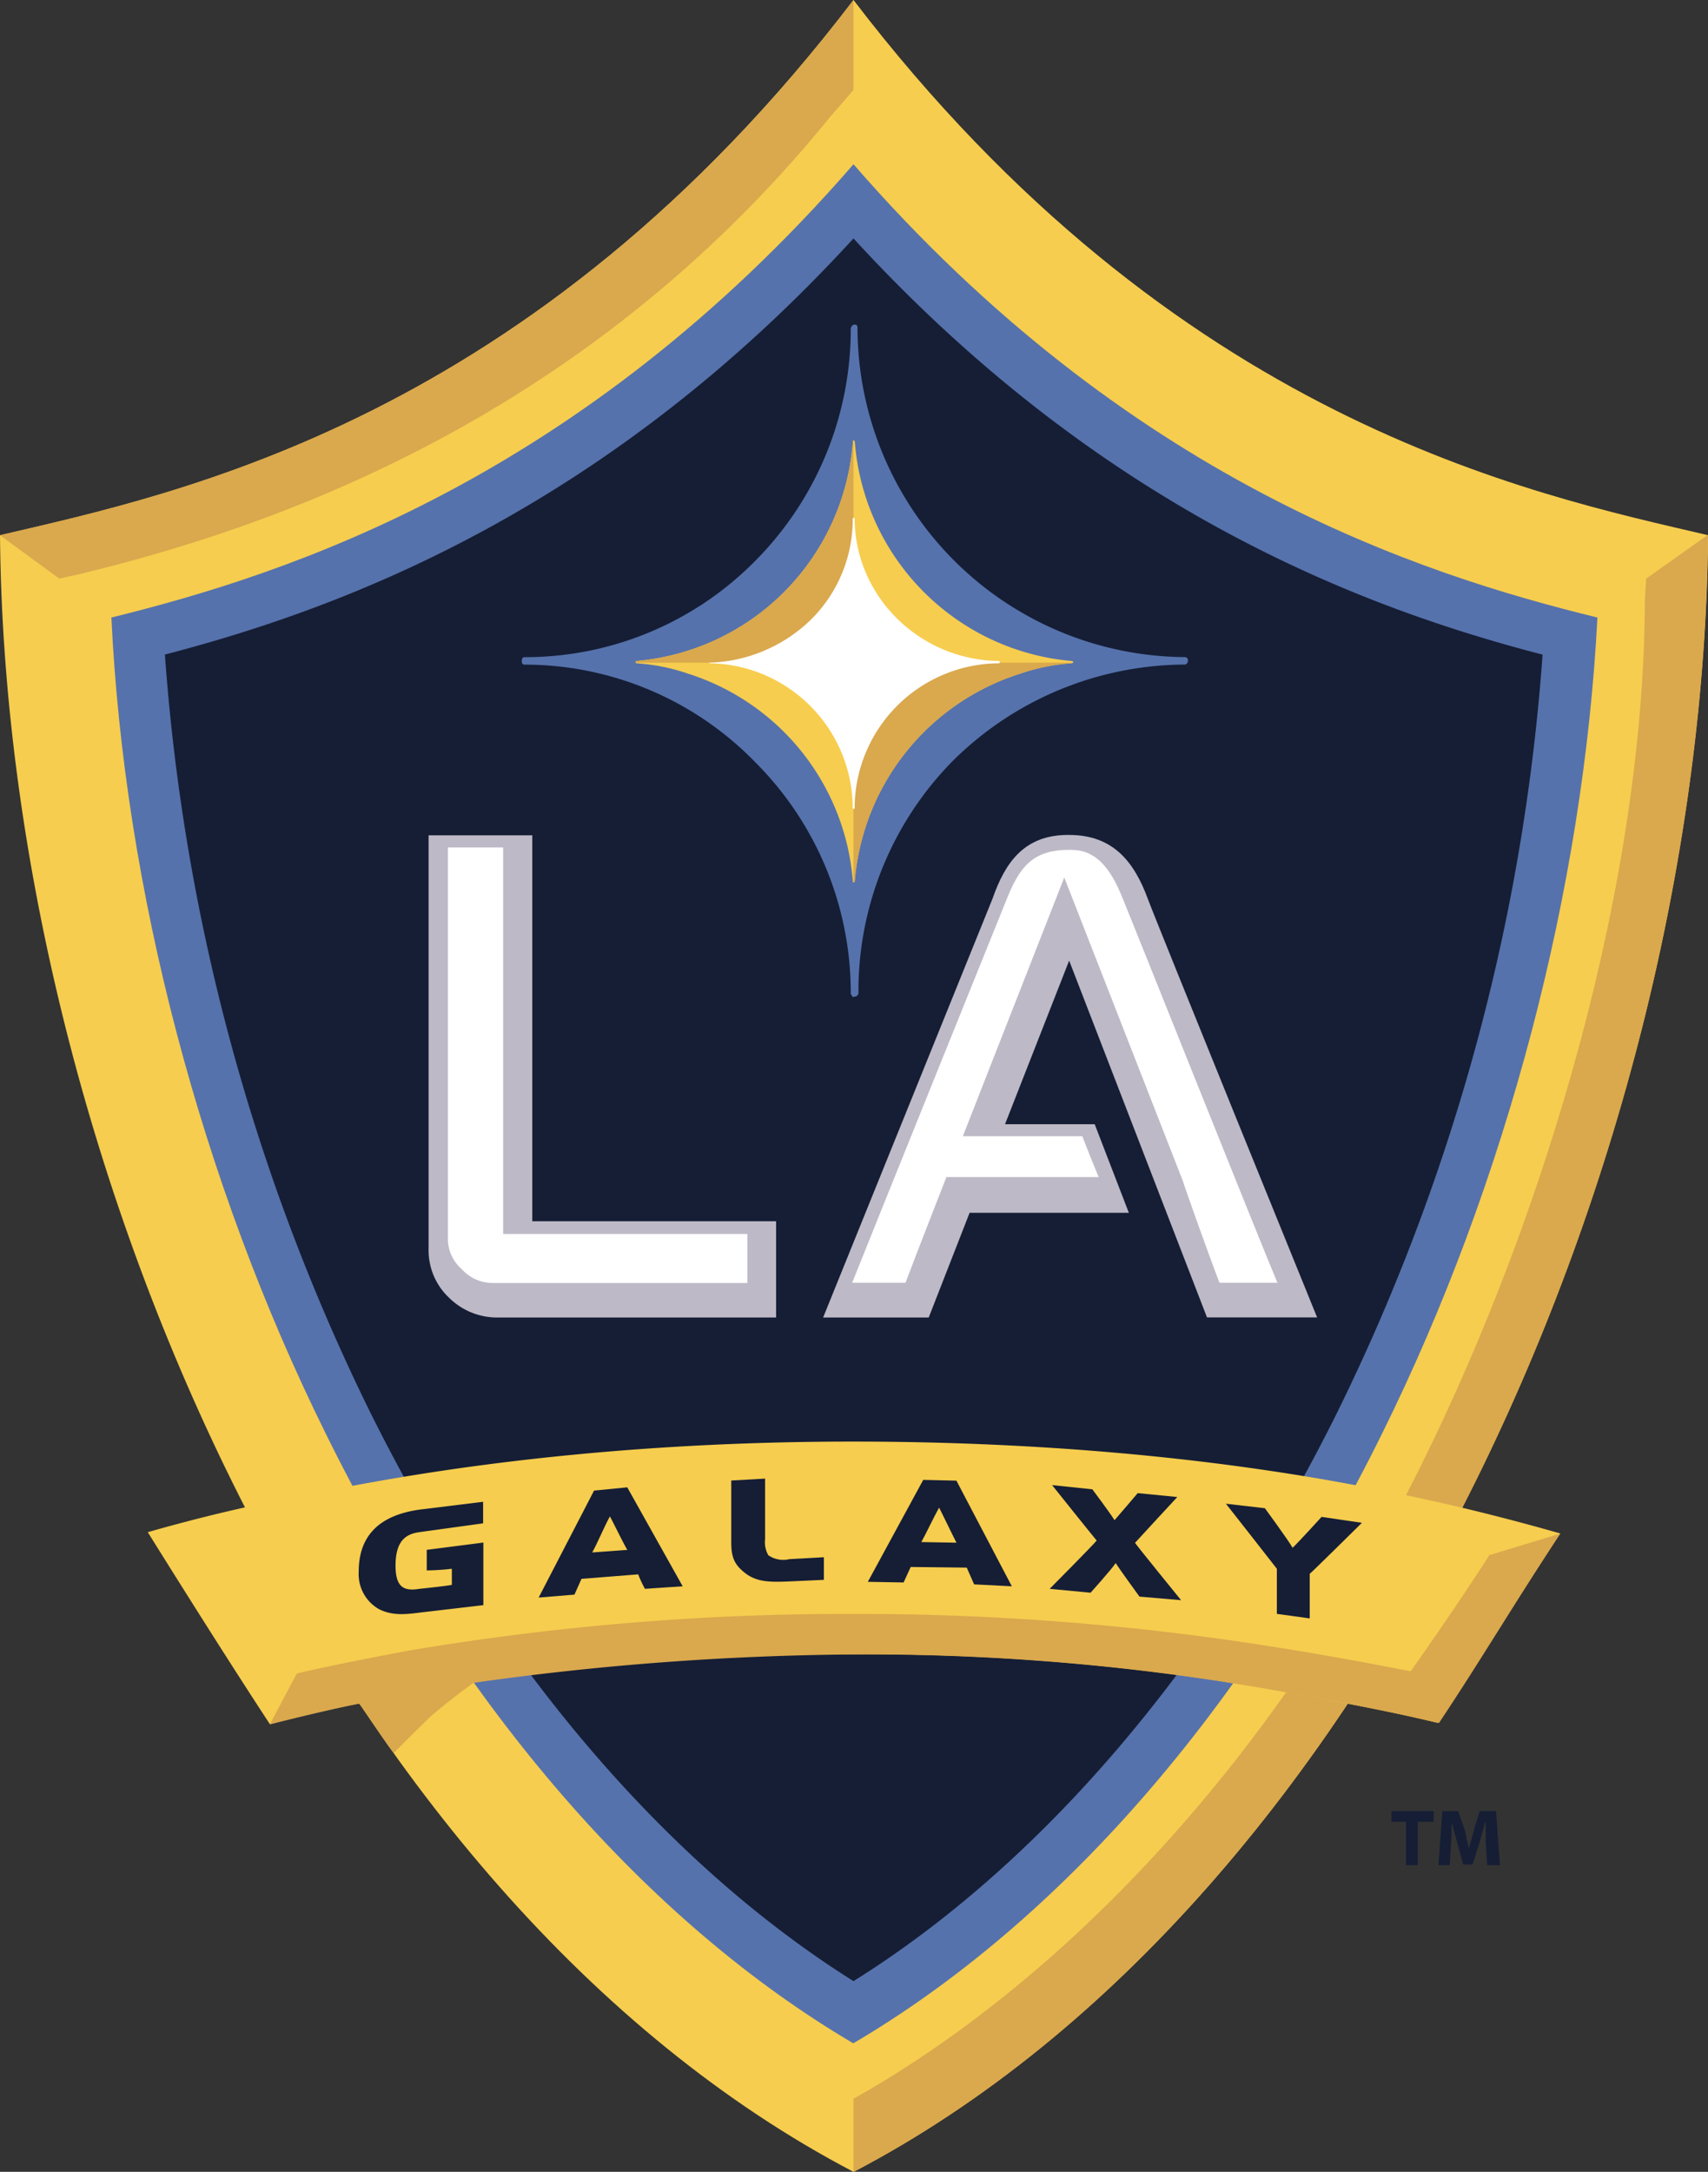
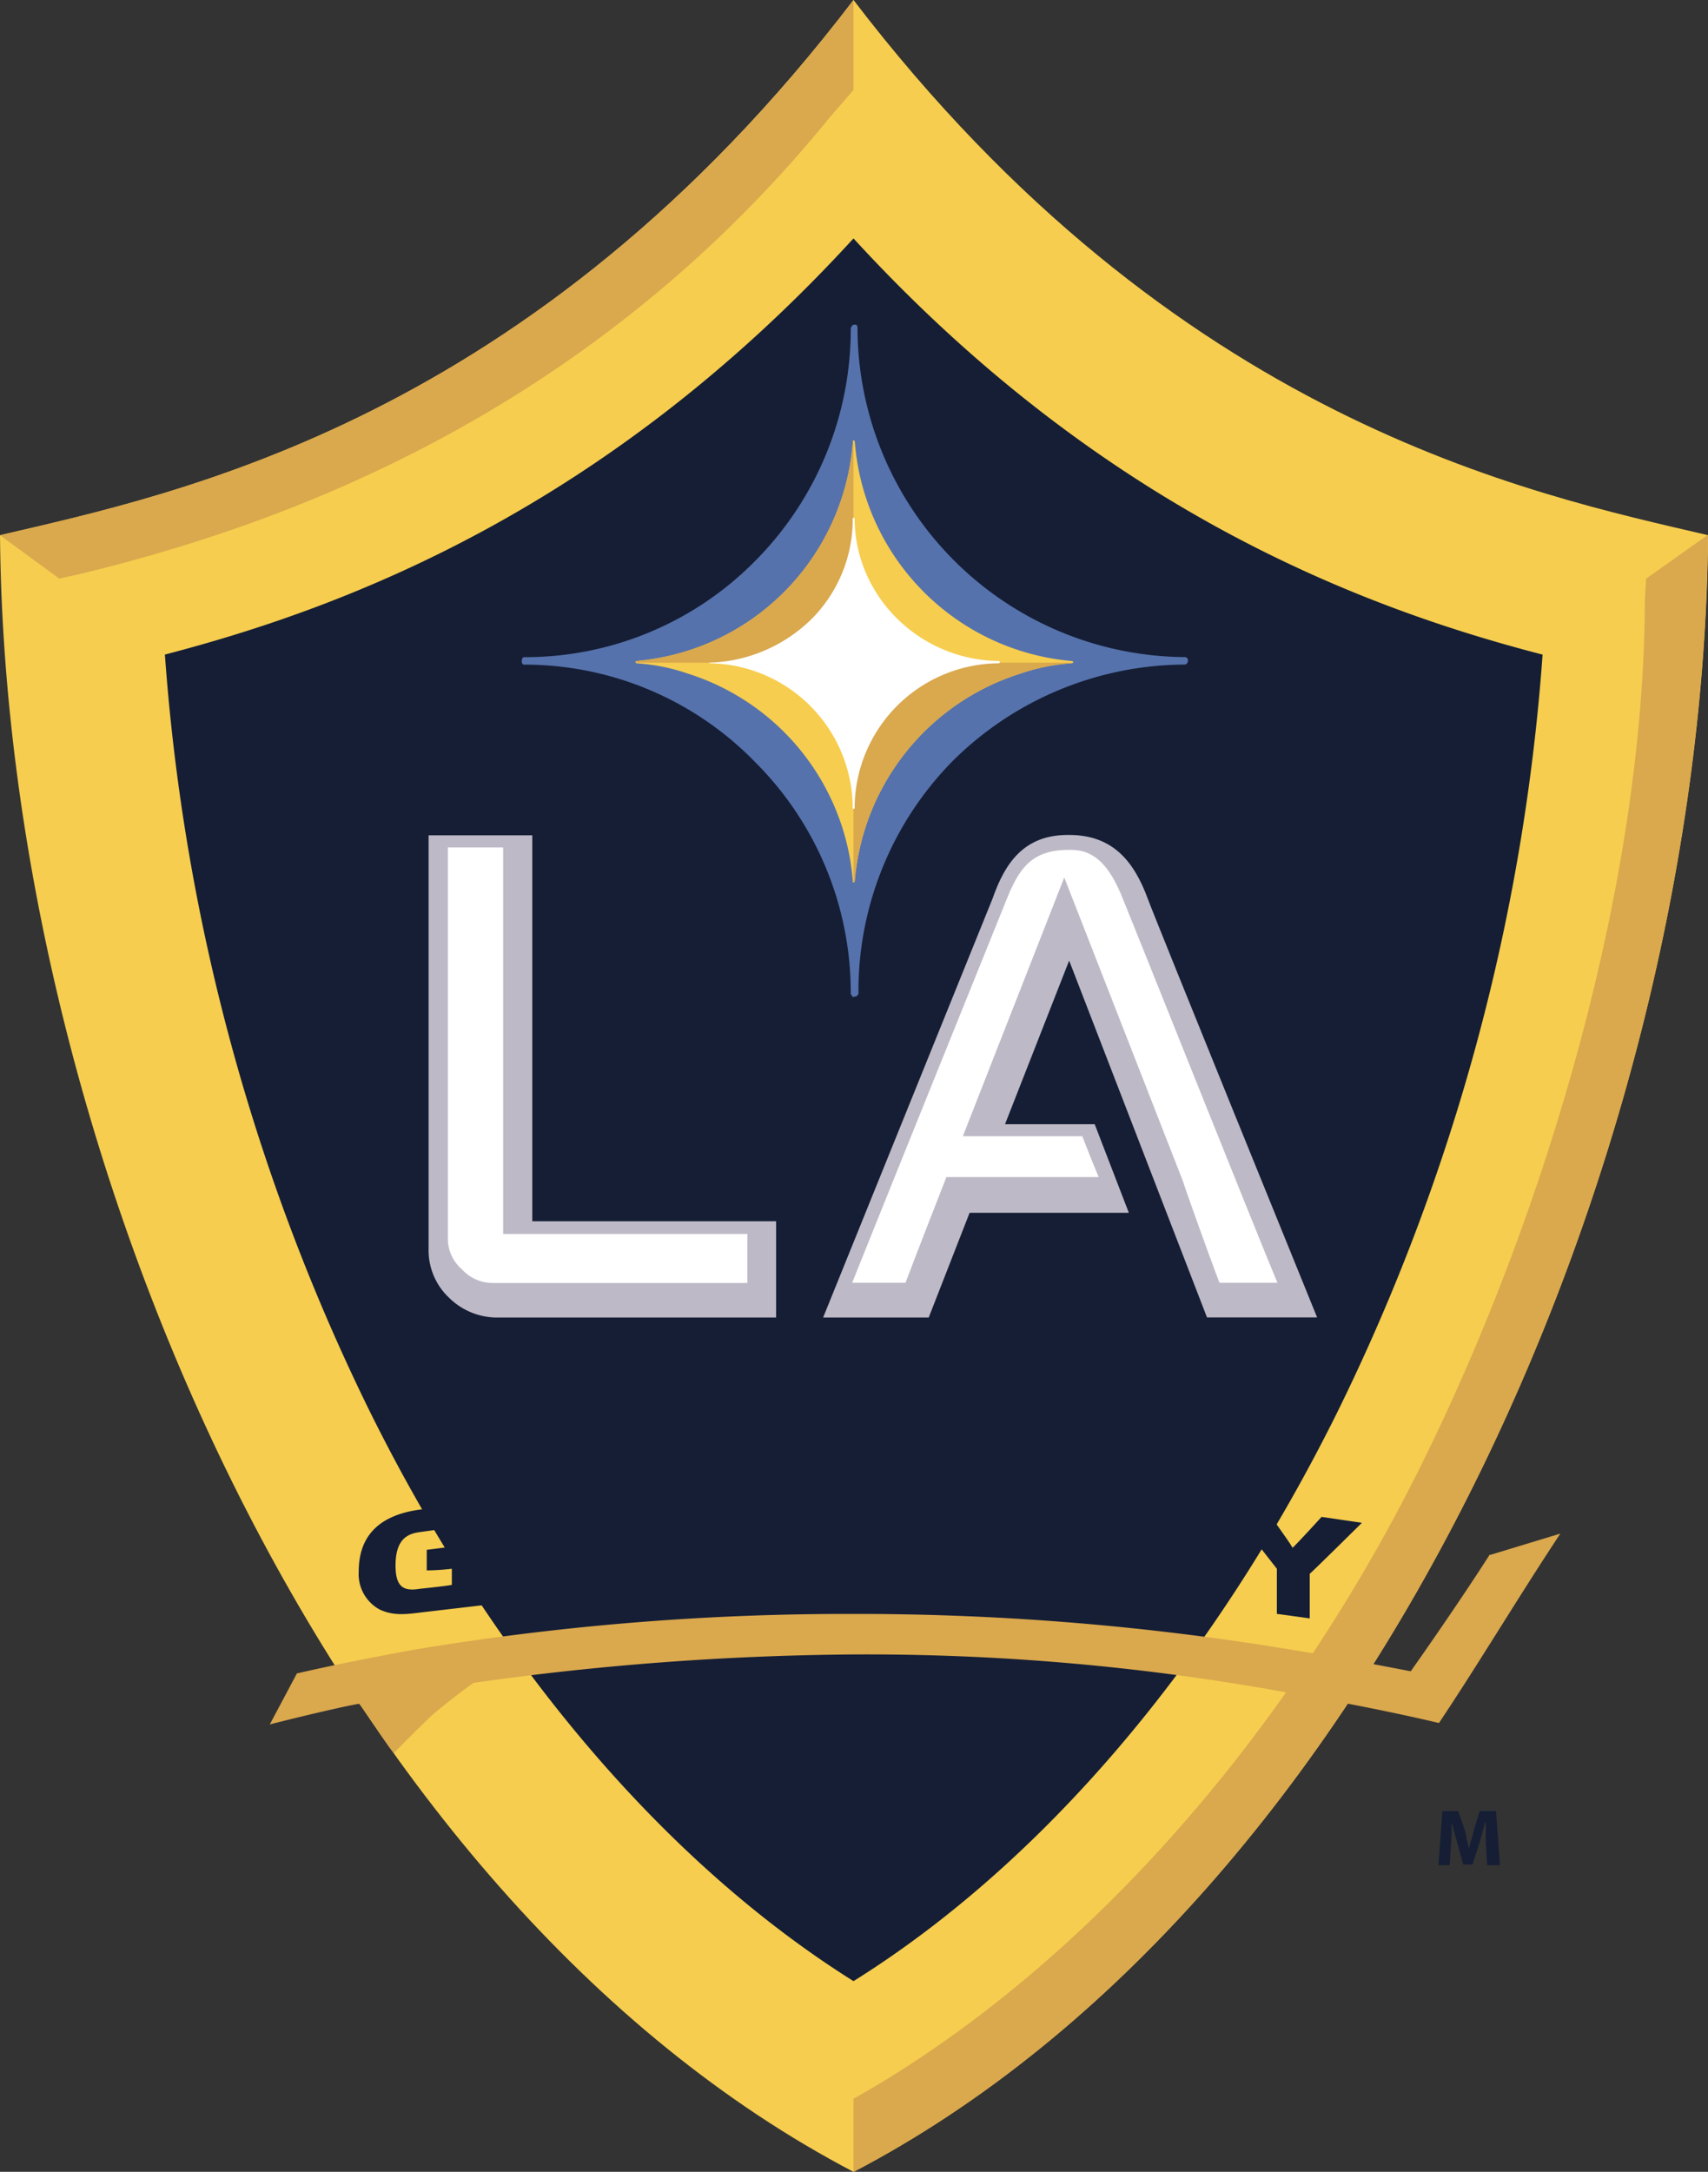
<svg xmlns="http://www.w3.org/2000/svg" viewBox="0 0 268.16 340.86">
  <rect x="0" y="0" width="268.16" height="340.86" fill="#333333" stroke="none" />
  <defs>
    <style>.cls-1{fill:#f6cd4e;}.cls-2{fill:#5672ac;}.cls-3{fill:#151e35;}.cls-4{fill:#daa84d;}.cls-5{fill:#bdb9c6;}.cls-6{fill:#fff;}</style>
  </defs>
  <title>Ресурс 1</title>
  <g id="Слой_2" data-name="Слой 2">
    <g id="Layer_1" data-name="Layer 1">
      <path class="cls-1" d="M134,340.86C51.87,297.89.81,181,0,84c28-6.53,83.57-17.9,134-84,50.56,66.08,106.12,77.45,134.18,84-.91,97-52,213.91-134.18,256.88" />
-       <path class="cls-2" d="M17.49,96.92c2,42.37,14,88.42,33.67,128.11,21.33,43.28,50.6,76.69,82.81,95.66,32.3-19,61.63-52.38,83-95.66,19.67-39.69,31.65-85.75,33.83-128.11C222.9,90.09,177.15,75.39,134,25.78,90.9,75.39,45.14,90.09,17.49,96.92" />
      <path class="cls-3" d="M25.89,102.73A321.13,321.13,0,0,0,58,221.4c19.57,39.53,46.47,71,76,89.53,29.63-18.5,56.52-50,76.08-89.53a321.14,321.14,0,0,0,32.11-118.66c-28.87-7.48-69.37-23-108.19-65.32C95.25,79.73,54.65,95.25,25.89,102.73" />
      <path class="cls-4" d="M130.24,18.46,134,14.11V0C83.57,66.08,28,77.45,0,84L9.3,90.8l3.24-.71C41.81,83,91.21,66.49,130.24,18.46" />
      <path class="cls-4" d="M268.06,84l-9.61,6.82-.2,3.34c-.1,43.78-15.12,95.45-35.14,135.84-21.64,43.59-53.29,78.37-86.55,97.93L134,329.39v11.47C216.19,297.89,267.25,181,268.16,84h-.1" />
-       <polyline class="cls-3" points="220.74 285.91 218.46 285.91 218.46 284.23 225.08 284.23 225.08 285.91 222.6 285.91 222.6 292.73 220.74 292.73 220.74 285.91" />
      <path class="cls-3" d="M233.27,289.39V286h-.1c-.3,1.07-.61,2.28-.91,3.29l-1.07,3.34h-1.46l-.91-3.34c-.3-1-.61-2.22-.91-3.29,0,1.07,0,2.38-.1,3.39l-.2,3.34h-1.77l.61-8.49h2.48l1,2.83c.3,1,.4,2.12.71,3,.2-.86.61-2.07.81-3l.86-2.83h2.57l.61,8.49h-2l-.2-3.34" />
      <path class="cls-5" d="M121.84,206.78H78.16a10.74,10.74,0,0,1-7.64-3.09A10.21,10.21,0,0,1,67.29,196V131.1H83.57v60.57h38.28v15.11" />
      <path class="cls-6" d="M70.32,133v61.28a6.3,6.3,0,0,0,2.18,4.91,6.53,6.53,0,0,0,5,2.17h39.84v-7.69H79V133h-8.7" />
      <path class="cls-5" d="M129.23,206.78h16.58l6.42-16.44h25l-5.36-13.9H157.79l10.07-25.68,21.64,56h17.29s-25.68-63.14-26.59-65.72c-2.08-5.61-5.31-10-12.34-10h-.2c-6.87,0-9.86,4.35-11.83,10l-26.59,65.72" />
      <path class="cls-6" d="M133.78,201.32h8.39c1.31-3.54,6.42-16.58,6.42-16.58H172.5c-1.27-3-1.87-4.65-2.58-6.42H151.17l15.92-40.6,18.66,47.73c0,.2,3.84,11,5.71,15.88h9.1c-3.64-8.7-22.35-55.61-24.31-60.37-2-5-4.35-7.58-8.09-7.58h-.3c-5.62,0-7.68,2.58-9.66,7.38,0,0-21.64,53.59-24.41,60.57" />
-       <path class="cls-1" d="M214.51,233.42c-24.21-4.7-51.62-7.17-80.63-7.17-30.23,0-58.7,2.83-83.88,8a268.89,268.89,0,0,0-26.8,6.22c6.12,9.81,13.14,20.93,19.17,30.13,6-1.57,12.28-2.93,18.81-4.25a376.06,376.06,0,0,1,72.7-6.72,366.21,366.21,0,0,1,70,6.31c7.68,1.42,15,2.79,21.79,4.45,6.17-9.46,13.15-20.32,19.27-29.73-7.28-2.07-17.75-4.85-30.39-7.23" />
      <path class="cls-3" d="M120.63,244.09a4.12,4.12,0,0,1-.51-2.53v-9.5l-5.31.3V242c0,2.07.3,3.38,2,4.74,1.87,1.57,4,1.57,6.82,1.47l5.72-.26V244.4l-5.41.3A4.13,4.13,0,0,1,120.63,244.09Z" />
      <path class="cls-3" d="M184.84,234.95l-6.22-.61s-2.78,3.28-3.64,4.25c-.71-1.17-3.48-4.85-3.48-4.85l-6.32-.66s6.63,8.29,7,8.7c-.4.55-7.38,7.58-7.38,7.58l6.42.61s3.24-3.59,3.94-4.65c.76,1.17,3.74,5.26,3.74,5.26l6.53.56s-6.83-8.4-7.23-9C178.62,241.66,184.84,234.95,184.84,234.95Z" />
      <path class="cls-3" d="M93.27,233.94l-8.7,16.79,5.62-.46s.81-1.82,1.11-2.48l8.9-.7a17.38,17.38,0,0,0,1.06,2.27l5.92-.4-8.7-15.53Zm-.3,9.71c.61-1,2-4.25,2.79-5.66.75,1.42,2.07,4.14,2.73,5.26Z" />
      <path class="cls-3" d="M56.32,246.67a6.31,6.31,0,0,0,3.24,5.91c2.07,1,4,.81,6.42.5l9.91-1.16v-9.82L67,243.24v3.23a37.37,37.37,0,0,0,3.94-.26v2.53c-1,.2-5,.61-5,.61-2.43.4-3.84-.1-3.84-3.64,0-4.15,1.87-5,3.84-5.26l9.91-1.37V235.7L66,236.91C59.56,237.78,56.32,241,56.32,246.67Z" />
      <path class="cls-3" d="M144.95,232.26l-8.7,16,5.62.1s.91-2,1.11-2.43l8.8.1c.3.66,1.16,2.63,1.16,2.63l5.92.3-8.7-16.58Zm-.3,9.76c.61-1.07,2-4,2.79-5.41.75,1.46,2.17,4.45,2.73,5.51Z" />
      <path class="cls-3" d="M207.49,238.07s-3.64,4-4.55,4.85c-.71-1.26-4.35-6.21-4.35-6.21l-6.12-.71s7.79,9.91,8,10.21v7.08l5.16.71v-7c.3-.2,8.19-8,8.19-8Z" />
      <path class="cls-4" d="M233.88,244c-5.26,8.24-12.39,18.3-12.39,18.3-6.52-1.26-13.6-2.58-20.93-3.74a415.29,415.29,0,0,0-66.68-5.26A413,413,0,0,0,64.51,259c-6.22,1.16-12.24,2.33-17.9,3.64l-4.25,8c4.55-1.17,11.57-2.83,14-3.24.2,0,5.3,7.89,5.51,7.68s3.7-3.74,5.76-5.71c2.38-2.08,6.63-5.26,6.73-5.26a447.19,447.19,0,0,1,59.56-4.45,367.75,367.75,0,0,1,70,6.31c10.36,1.82,17.94,3.48,22,4.45,6.32-9.46,12.39-19.66,19.06-29.73l-11,3.34" />
      <path class="cls-2" d="M133.57,51.47a51.56,51.56,0,0,1-15,36.56,50.73,50.73,0,0,1-36.25,15.11c-.3,0-.4.3-.4.61s.1.56.4.56a50.51,50.51,0,0,1,36.25,15.31,51.09,51.09,0,0,1,15,36.36c0,.1.2.2.2.4a.45.45,0,0,0,.51,0h.2c.1-.2.3-.3.3-.4a51.44,51.44,0,0,1,14.81-36.56A52,52,0,0,1,186,104.3c.3,0,.51-.3.51-.66a.48.48,0,0,0-.51-.51,51.77,51.77,0,0,1-51.37-51.67c0-.3-.1-.51-.4-.51a.57.57,0,0,0-.61.51" />
      <path class="cls-1" d="M134,69.06l.2.2a37.43,37.43,0,0,0,34,34.48c.1,0,.3,0,.3.26a1,1,0,0,1-.3.1,31.07,31.07,0,0,0-8,1.62,37.32,37.32,0,0,0-26,32.6s0,.16-.2.16-.1-.16-.1-.16A37.23,37.23,0,0,0,108,105.72a30.67,30.67,0,0,0-8.09-1.62l-.1-.1c0-.26,0-.26.1-.26a37.32,37.32,0,0,0,34-34.48l.1-.2" />
      <path class="cls-4" d="M134,69.06l-.1.2a37.32,37.32,0,0,1-34,34.48c-.1,0-.1,0-.1.26H134V69.06" />
      <path class="cls-4" d="M134,138.48c.2,0,.2-.16.2-.16a37.32,37.32,0,0,1,26-32.6,31.07,31.07,0,0,1,8-1.62,1,1,0,0,0,.3-.1H134v34.48" />
      <path class="cls-6" d="M156.88,103.74c-12.44-.1-22.7-10.11-22.7-22.45h-.3a22.17,22.17,0,0,1-6.43,15.83A23.89,23.89,0,0,1,111.53,104h-.2c0,.1.2.1.2.1a22.81,22.81,0,0,1,22.35,22.65c0,.2.1.2.1.2.2,0,.2,0,.2-.2a22.78,22.78,0,0,1,22.7-22.65l.1-.1c0-.26-.1-.26-.1-.26" />
    </g>
  </g>
</svg>